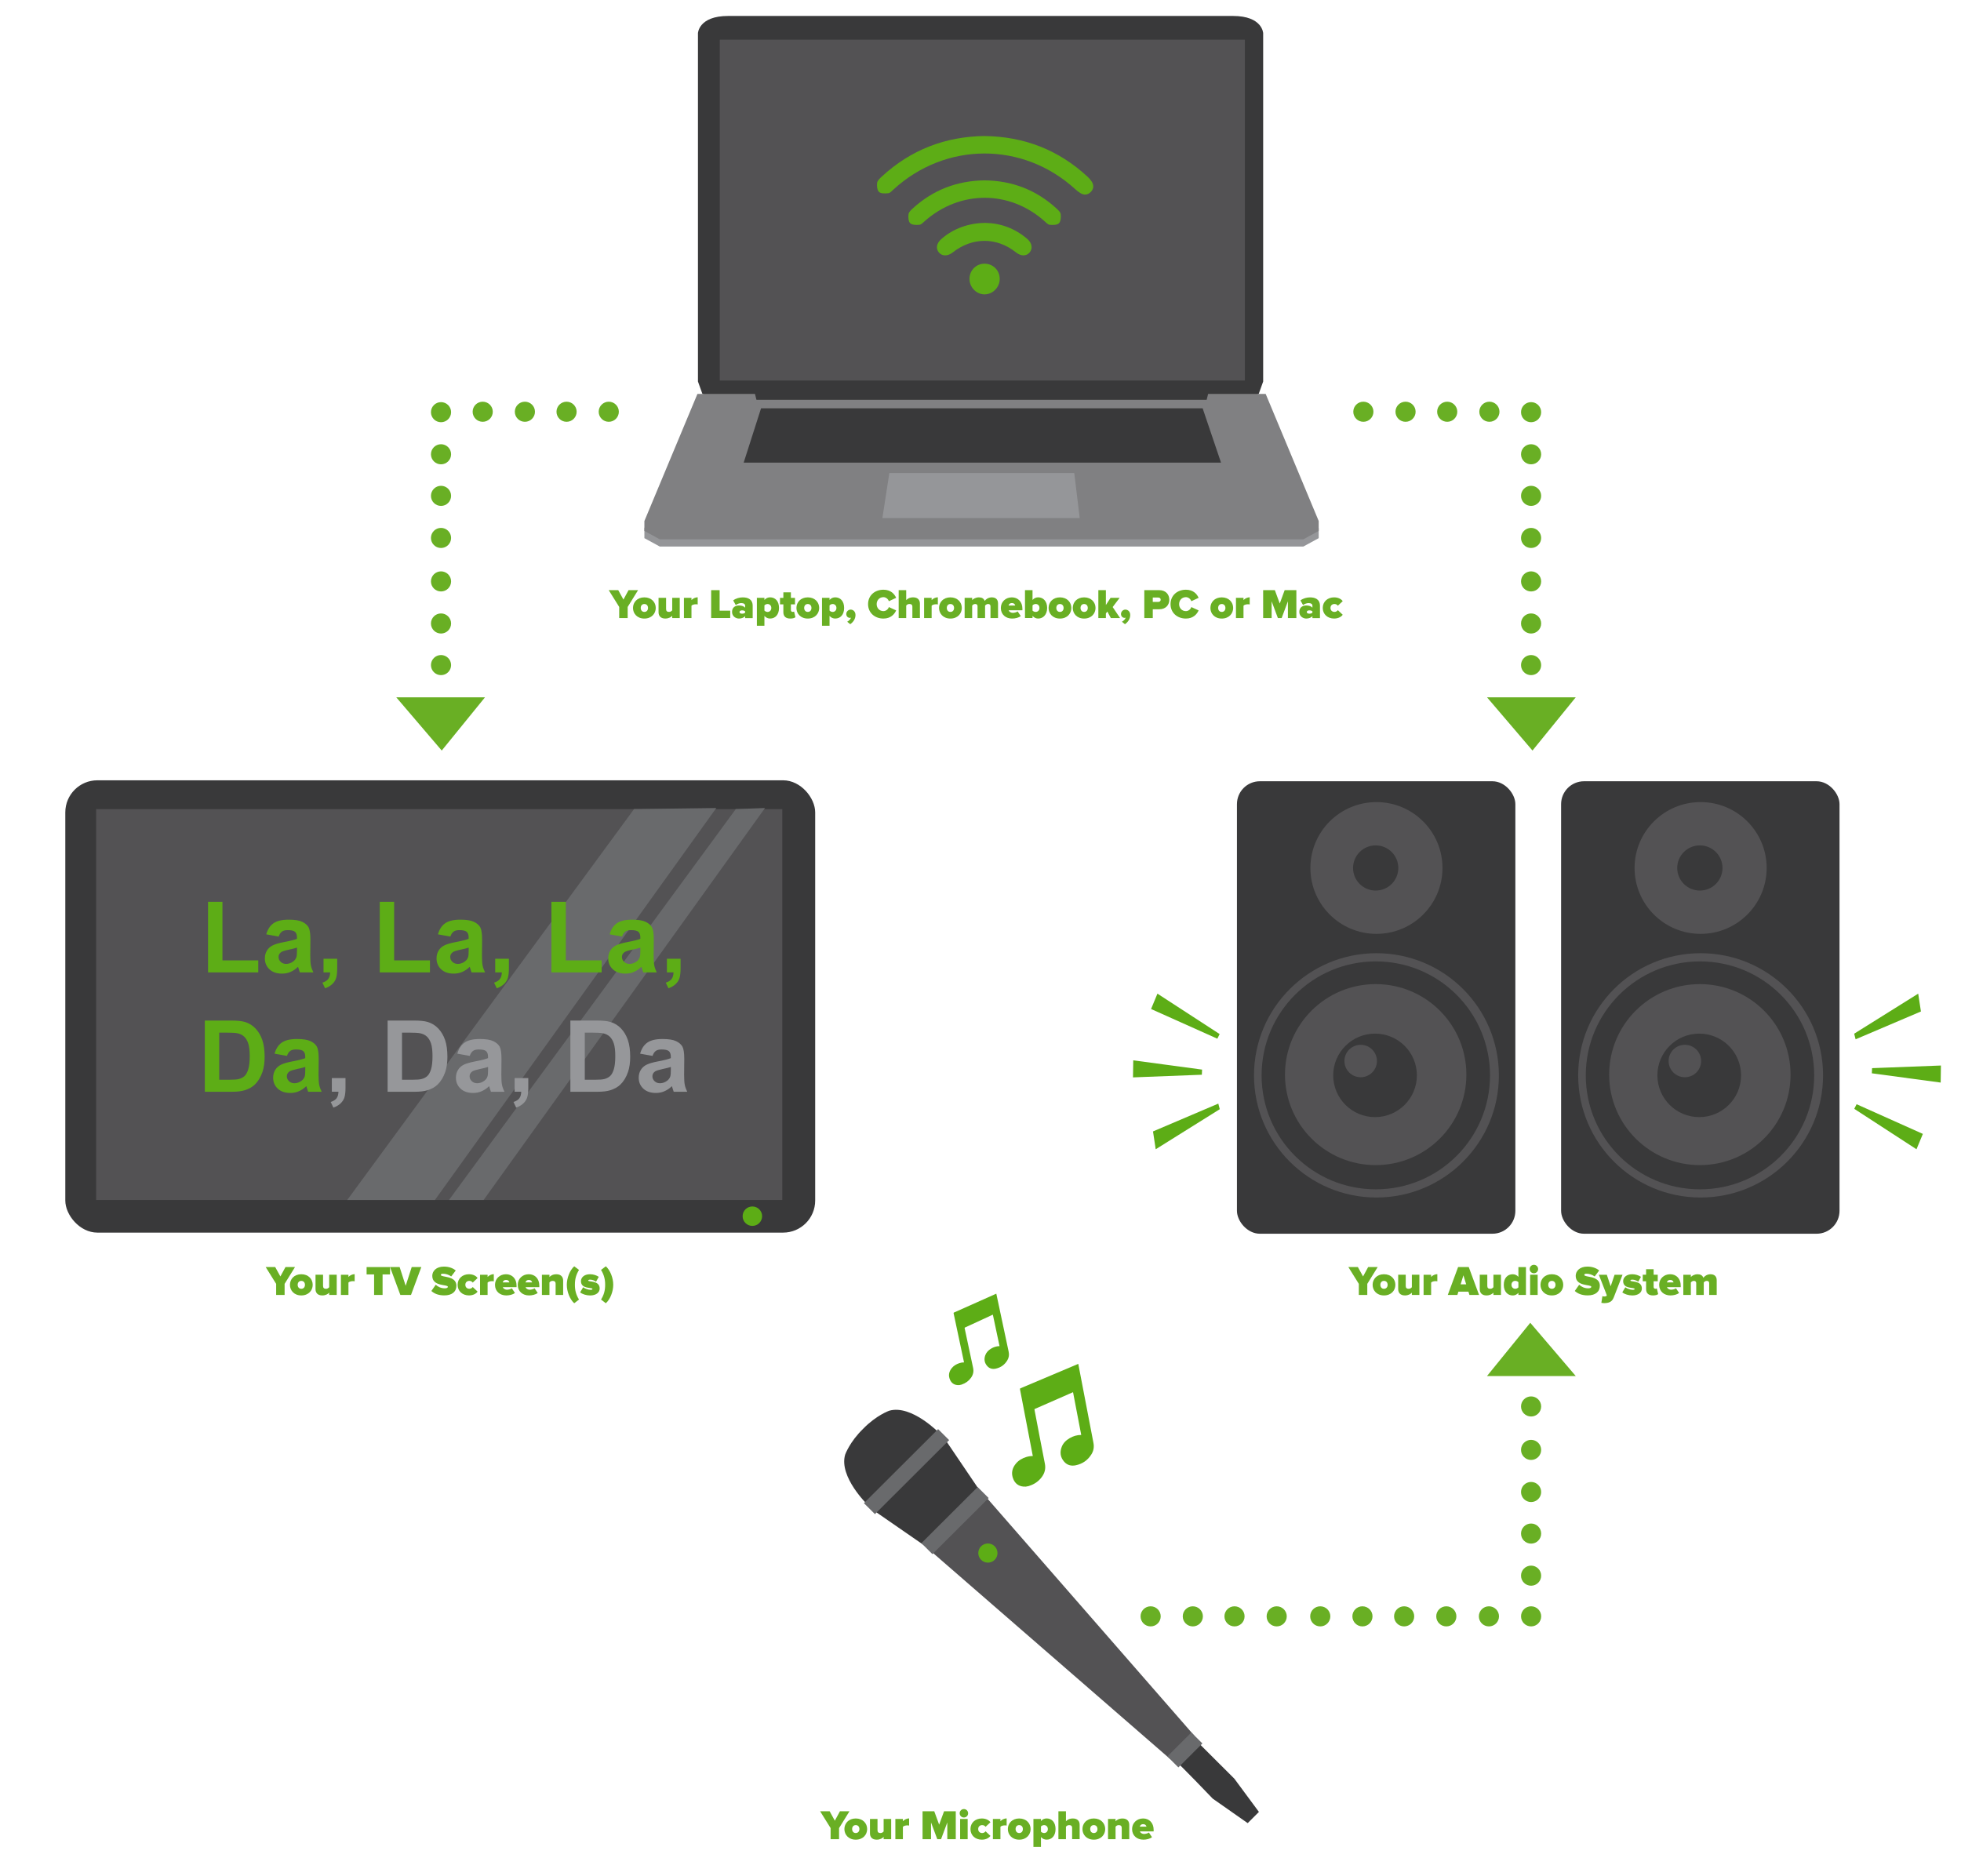
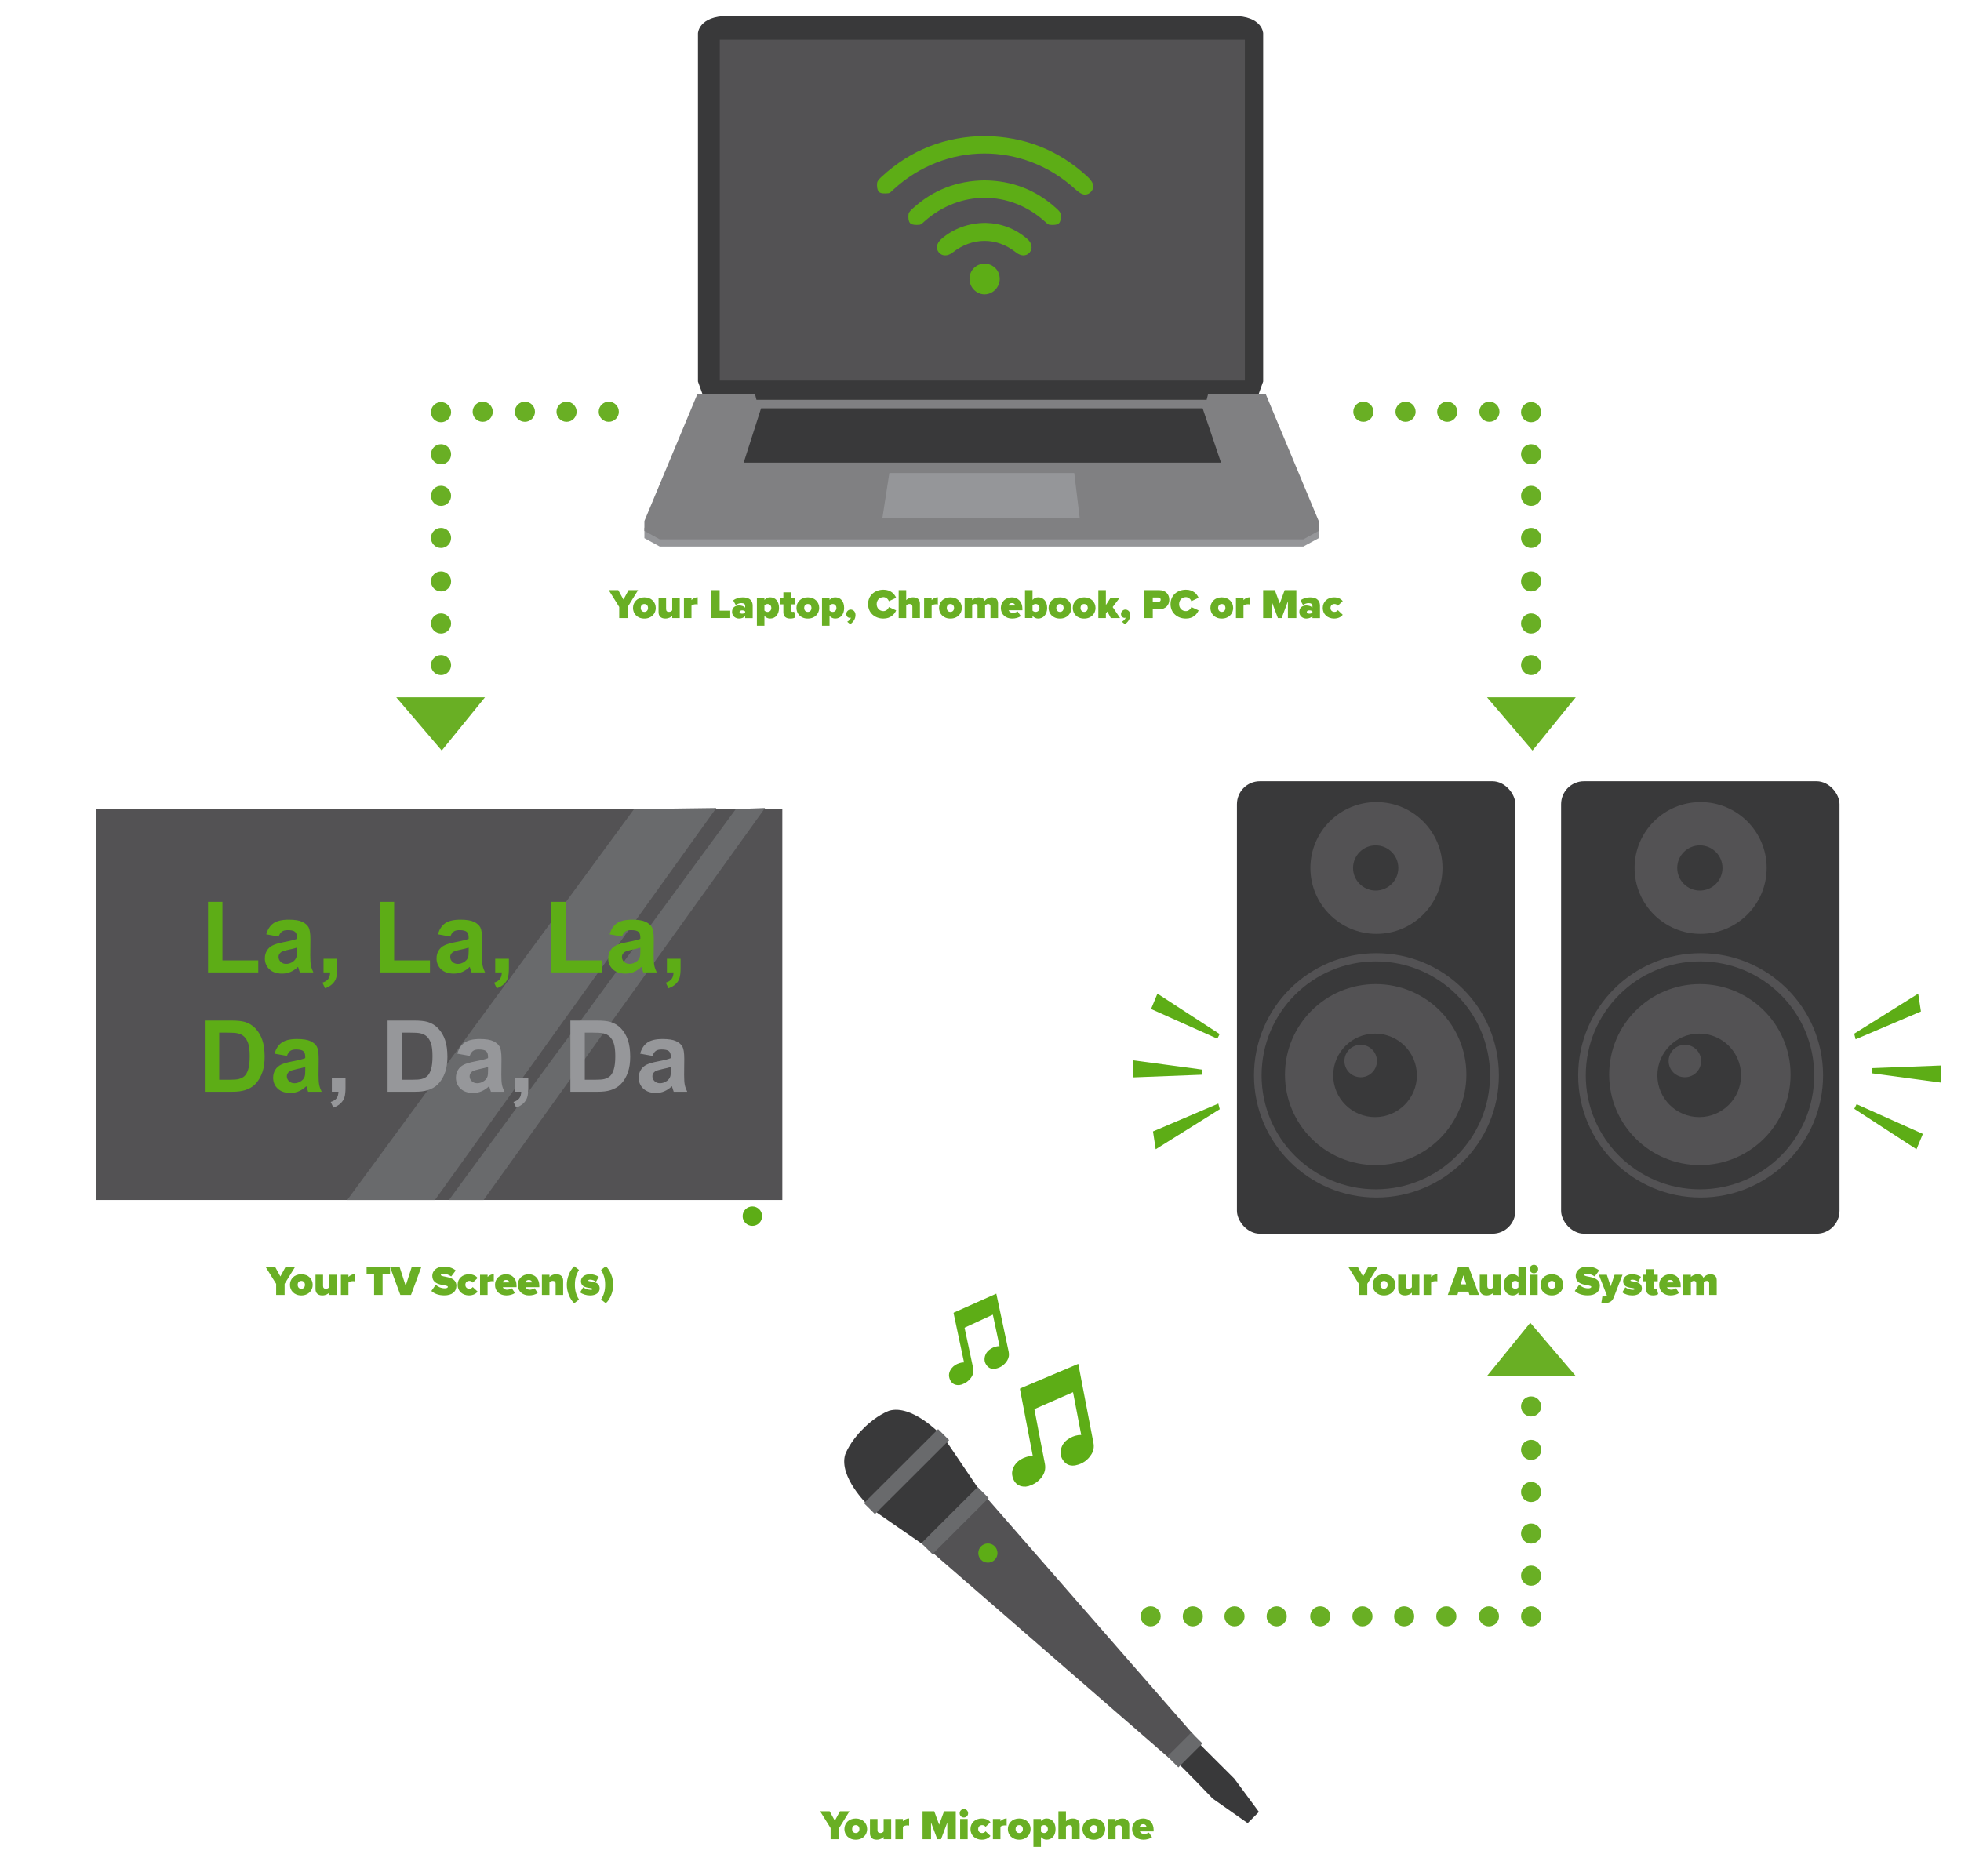
<svg xmlns="http://www.w3.org/2000/svg" id="Layer_1" viewBox="0 0 960 918.41">
  <defs>
    <style>.cls-1{fill:#69af24;}.cls-2{fill:#696a6c;}.cls-3{fill:#96979a;}.cls-4{fill:#959699;}.cls-5{fill:#535254;}.cls-6{fill:#808082;}.cls-7{fill:#39393a;}.cls-8{fill:#5dad16;}</style>
  </defs>
  <path class="cls-1" d="M303.13,302.61v-5.43l-5.13-8.23h4.66l2.54,4.61,2.5-4.61h4.66l-5.09,8.23v5.43h-4.15Z" />
  <path class="cls-1" d="M309.88,297.66c0-2.76,2.05-5.18,5.56-5.18s5.58,2.42,5.58,5.18-2.05,5.2-5.58,5.2-5.56-2.44-5.56-5.2Zm7.35,0c0-1.09-.64-1.92-1.79-1.92s-1.77,.84-1.77,1.92,.64,1.95,1.77,1.95,1.79-.84,1.79-1.95Z" />
  <path class="cls-1" d="M329.08,302.61v-1.11c-.57,.63-1.66,1.35-3.41,1.35-2.3,0-3.28-1.37-3.28-3.07v-7.06h3.69v5.49c0,1,.53,1.39,1.44,1.39,.82,0,1.25-.43,1.56-.78v-6.1h3.69v9.89h-3.69Z" />
  <path class="cls-1" d="M334.82,302.61v-9.89h3.69v1.09c.62-.72,1.91-1.37,3.04-1.37v3.52c-.18-.06-.49-.1-.84-.1-.78,0-1.79,.2-2.2,.7v6.06h-3.69Z" />
  <path class="cls-1" d="M348.14,302.61v-13.66h4.15v10.05h5.19v3.6h-9.34Z" />
  <path class="cls-1" d="M364.78,302.61v-.94c-.55,.7-1.76,1.19-3,1.19-1.48,0-3.41-1-3.41-3.26,0-2.46,1.93-3.15,3.41-3.15,1.29,0,2.46,.41,3,1.09v-1.02c0-.7-.64-1.23-1.85-1.23-.92,0-1.97,.37-2.75,.96l-1.25-2.27c1.33-1.06,3.18-1.49,4.68-1.49,2.46,0,4.86,.86,4.86,4.16v5.98h-3.69Zm0-2.68v-.55c-.25-.35-.88-.53-1.46-.53-.62,0-1.29,.2-1.29,.82s.68,.8,1.29,.8c.57,0,1.21-.18,1.46-.53Z" />
  <path class="cls-1" d="M374.22,301.57v4.81h-3.69v-13.66h3.69v1.04c.8-.94,1.77-1.29,2.79-1.29,2.46,0,4.35,1.8,4.35,5.18s-1.89,5.2-4.35,5.2c-1.03,0-1.97-.35-2.79-1.29Zm3.37-3.91c0-1.23-.86-1.92-1.85-1.92-.47,0-1.17,.25-1.52,.68v2.52c.33,.41,1.05,.68,1.52,.68,.99,0,1.85-.7,1.85-1.95Z" />
  <path class="cls-1" d="M383.49,299.75v-3.83h-1.64v-3.19h1.64v-2.7h3.69v2.7h2.01v3.19h-2.01v2.76c0,.51,.33,.92,.82,.92,.33,0,.66-.1,.74-.18l.66,2.78c-.39,.35-1.25,.66-2.5,.66-2.2,0-3.41-1.04-3.41-3.11Z" />
  <path class="cls-1" d="M389.89,297.66c0-2.76,2.05-5.18,5.56-5.18s5.58,2.42,5.58,5.18-2.05,5.2-5.58,5.2-5.56-2.44-5.56-5.2Zm7.35,0c0-1.09-.64-1.92-1.79-1.92s-1.77,.84-1.77,1.92,.64,1.95,1.77,1.95,1.79-.84,1.79-1.95Z" />
  <path class="cls-1" d="M406.1,301.57v4.81h-3.69v-13.66h3.69v1.04c.8-.94,1.77-1.29,2.79-1.29,2.46,0,4.35,1.8,4.35,5.18s-1.89,5.2-4.35,5.2c-1.03,0-1.97-.35-2.79-1.29Zm3.37-3.91c0-1.23-.86-1.92-1.85-1.92-.47,0-1.17,.25-1.52,.68v2.52c.33,.41,1.05,.68,1.52,.68,.98,0,1.85-.7,1.85-1.95Z" />
  <path class="cls-1" d="M416.24,305.62l-1.5-1.21c.66-.29,1.6-1.19,1.87-1.97-.1,.04-.31,.08-.53,.08-.99,0-1.79-.76-1.79-1.9s.99-2.15,2.13-2.15c1.25,0,2.38,.96,2.38,2.64,0,1.8-.96,3.38-2.57,4.5Z" />
  <path class="cls-1" d="M424.96,295.8c0-4.22,3.24-7.06,7.53-7.06,3.59,0,5.4,2.09,6.22,3.97l-3.57,1.66c-.35-1.06-1.42-1.99-2.65-1.99-1.99,0-3.32,1.52-3.32,3.42s1.33,3.42,3.32,3.42c1.23,0,2.3-.92,2.65-1.99l3.57,1.64c-.8,1.82-2.63,3.99-6.22,3.99-4.29,0-7.53-2.87-7.53-7.06Z" />
  <path class="cls-1" d="M446.65,302.61v-5.51c0-1.02-.55-1.37-1.44-1.37s-1.27,.43-1.58,.78v6.1h-3.69v-13.66h3.69v4.89c.57-.66,1.66-1.37,3.41-1.37,2.3,0,3.3,1.35,3.3,3.07v7.06h-3.69Z" />
  <path class="cls-1" d="M452.39,302.61v-9.89h3.69v1.09c.62-.72,1.91-1.37,3.04-1.37v3.52c-.18-.06-.49-.1-.84-.1-.78,0-1.79,.2-2.2,.7v6.06h-3.69Z" />
  <path class="cls-1" d="M459.71,297.66c0-2.76,2.05-5.18,5.56-5.18s5.58,2.42,5.58,5.18-2.05,5.2-5.58,5.2-5.56-2.44-5.56-5.2Zm7.35,0c0-1.09-.64-1.92-1.79-1.92s-1.77,.84-1.77,1.92,.64,1.95,1.77,1.95,1.79-.84,1.79-1.95Z" />
  <path class="cls-1" d="M484.89,302.61v-5.77c0-.59-.31-1.11-1.13-1.11s-1.27,.49-1.52,.78v6.1h-3.69v-5.77c0-.59-.29-1.11-1.13-1.11s-1.25,.49-1.5,.78v6.1h-3.69v-9.89h3.69v1.13c.43-.55,1.68-1.37,3.28-1.37,1.4,0,2.4,.51,2.85,1.74,.58-.86,1.87-1.74,3.47-1.74,1.83,0,3.06,.92,3.06,2.97v7.17h-3.69Z" />
  <path class="cls-1" d="M489.96,297.66c0-2.87,2.2-5.18,5.4-5.18,2.92,0,5.15,2.09,5.15,5.57v.76h-6.73c.21,.63,.92,1.25,2.13,1.25,.55,0,1.79-.27,2.28-.7l1.52,2.27c-.99,.84-2.75,1.23-4.23,1.23-3.1,0-5.52-1.95-5.52-5.2Zm5.4-2.38c-1.13,0-1.5,.74-1.62,1.19h3.26c-.1-.43-.45-1.19-1.64-1.19Z" />
  <path class="cls-1" d="M501.78,302.61v-13.66h3.69v4.81c.78-.94,1.79-1.29,2.79-1.29,2.44,0,4.37,1.9,4.37,5.18s-1.97,5.2-4.37,5.2c-1.01,0-1.95-.35-2.79-1.29v1.04h-3.69Zm5.23-3.01c1.01,0,1.85-.7,1.85-1.95s-.84-1.92-1.85-1.92c-.49,0-1.19,.25-1.54,.68v2.54c.35,.43,1.05,.66,1.54,.66Z" />
  <path class="cls-1" d="M513.33,297.66c0-2.76,2.05-5.18,5.56-5.18s5.58,2.42,5.58,5.18-2.05,5.2-5.58,5.2-5.56-2.44-5.56-5.2Zm7.35,0c0-1.09-.64-1.92-1.79-1.92s-1.77,.84-1.77,1.92,.64,1.95,1.77,1.95,1.79-.84,1.79-1.95Z" />
  <path class="cls-1" d="M525.17,297.66c0-2.76,2.05-5.18,5.56-5.18s5.58,2.42,5.58,5.18-2.05,5.2-5.58,5.2-5.56-2.44-5.56-5.2Zm7.35,0c0-1.09-.64-1.92-1.79-1.92s-1.76,.84-1.76,1.92,.64,1.95,1.76,1.95,1.79-.84,1.79-1.95Z" />
  <path class="cls-1" d="M543.8,302.61l-1.7-3.19-.72,.96v2.23h-3.69v-13.66h3.69v7.29l2.28-3.52h4.45l-3.41,4.5,3.63,5.39h-4.54Z" />
  <path class="cls-1" d="M550.73,305.62l-1.5-1.21c.66-.29,1.6-1.19,1.87-1.97-.1,.04-.31,.08-.53,.08-.99,0-1.79-.76-1.79-1.9s.98-2.15,2.13-2.15c1.25,0,2.38,.96,2.38,2.64,0,1.8-.96,3.38-2.57,4.5Z" />
  <path class="cls-1" d="M560.19,302.61v-13.66h7.31c3.2,0,4.93,2.13,4.93,4.69s-1.72,4.67-4.93,4.67h-3.16v4.3h-4.15Zm8.02-8.97c0-.74-.55-1.08-1.25-1.08h-2.63v2.15h2.63c.7,0,1.25-.35,1.25-1.06Z" />
  <path class="cls-1" d="M573.03,295.8c0-4.22,3.24-7.06,7.53-7.06,3.59,0,5.4,2.09,6.22,3.97l-3.57,1.66c-.35-1.06-1.42-1.99-2.65-1.99-1.99,0-3.33,1.52-3.33,3.42s1.33,3.42,3.33,3.42c1.23,0,2.3-.92,2.65-1.99l3.57,1.64c-.8,1.82-2.63,3.99-6.22,3.99-4.29,0-7.53-2.87-7.53-7.06Z" />
  <path class="cls-1" d="M592.55,297.66c0-2.76,2.05-5.18,5.56-5.18s5.58,2.42,5.58,5.18-2.05,5.2-5.58,5.2-5.56-2.44-5.56-5.2Zm7.35,0c0-1.09-.64-1.92-1.79-1.92s-1.77,.84-1.77,1.92,.64,1.95,1.77,1.95,1.79-.84,1.79-1.95Z" />
  <path class="cls-1" d="M605.06,302.61v-9.89h3.69v1.09c.62-.72,1.91-1.37,3.04-1.37v3.52c-.18-.06-.49-.1-.84-.1-.78,0-1.79,.2-2.2,.7v6.06h-3.69Z" />
  <path class="cls-1" d="M630.49,302.61v-8.21l-3.06,8.21h-1.85l-3.06-8.21v8.21h-4.15v-13.66h5.73l2.4,6.55,2.4-6.55h5.73v13.66h-4.15Z" />
  <path class="cls-1" d="M642.49,302.61v-.94c-.55,.7-1.76,1.19-3,1.19-1.48,0-3.41-1-3.41-3.26,0-2.46,1.93-3.15,3.41-3.15,1.29,0,2.46,.41,3,1.09v-1.02c0-.7-.64-1.23-1.85-1.23-.92,0-1.97,.37-2.75,.96l-1.25-2.27c1.33-1.06,3.18-1.49,4.68-1.49,2.46,0,4.86,.86,4.86,4.16v5.98h-3.69Zm0-2.68v-.55c-.25-.35-.88-.53-1.46-.53-.62,0-1.29,.2-1.29,.82s.68,.8,1.29,.8c.57,0,1.21-.18,1.46-.53Z" />
  <path class="cls-1" d="M647.55,297.66c0-3.13,2.42-5.18,5.56-5.18,2.26,0,3.65,1.02,4.21,1.86l-2.38,2.23c-.31-.47-.88-.84-1.66-.84-1.05,0-1.95,.66-1.95,1.92s.9,1.95,1.95,1.95c.78,0,1.35-.41,1.66-.86l2.38,2.25c-.55,.82-1.95,1.86-4.21,1.86-3.14,0-5.56-2.05-5.56-5.2Z" />
  <path class="cls-1" d="M135.19,634.03v-5.43l-5.13-8.23h4.66l2.54,4.61,2.5-4.61h4.66l-5.09,8.23v5.43h-4.15Z" />
  <path class="cls-1" d="M141.94,629.07c0-2.76,2.05-5.18,5.56-5.18s5.58,2.42,5.58,5.18-2.05,5.2-5.58,5.2-5.56-2.44-5.56-5.2Zm7.35,0c0-1.08-.64-1.92-1.79-1.92s-1.77,.84-1.77,1.92,.64,1.95,1.77,1.95,1.79-.84,1.79-1.95Z" />
  <path class="cls-1" d="M161.15,634.03v-1.11c-.57,.63-1.66,1.35-3.41,1.35-2.3,0-3.28-1.37-3.28-3.07v-7.06h3.69v5.49c0,1,.53,1.39,1.44,1.39,.82,0,1.25-.43,1.56-.78v-6.1h3.69v9.89h-3.69Z" />
  <path class="cls-1" d="M166.89,634.03v-9.89h3.69v1.08c.62-.72,1.91-1.37,3.04-1.37v3.52c-.18-.06-.49-.1-.84-.1-.78,0-1.79,.21-2.2,.7v6.06h-3.69Z" />
  <path class="cls-1" d="M183.14,634.03v-10.05h-3.67v-3.6h11.47v3.6h-3.65v10.05h-4.15Z" />
  <path class="cls-1" d="M195.99,634.03l-5.05-13.66h4.7l2.96,9.19,2.96-9.19h4.7l-5.05,13.66h-5.21Z" />
  <path class="cls-1" d="M211.17,632.1l2.15-3.07c1.03,.98,2.57,1.76,4.41,1.76,.78,0,1.52-.21,1.52-.74,0-1.31-7.63,.02-7.63-5.37,0-2.31,1.93-4.53,5.68-4.53,2.24,0,4.25,.63,5.81,1.9l-2.22,2.93c-1.19-.9-2.73-1.35-4.02-1.35-.82,0-1.05,.27-1.05,.61,0,1.29,7.61,.18,7.61,5.26,0,3.01-2.24,4.75-5.91,4.75-2.91,0-4.91-.86-6.36-2.17Z" />
  <path class="cls-1" d="M224.03,629.07c0-3.13,2.42-5.18,5.56-5.18,2.26,0,3.65,1.02,4.21,1.86l-2.38,2.23c-.31-.47-.88-.84-1.66-.84-1.05,0-1.95,.66-1.95,1.92s.9,1.95,1.95,1.95c.78,0,1.35-.41,1.66-.86l2.38,2.25c-.55,.82-1.95,1.86-4.21,1.86-3.14,0-5.56-2.05-5.56-5.2Z" />
  <path class="cls-1" d="M235.01,634.03v-9.89h3.69v1.08c.62-.72,1.91-1.37,3.04-1.37v3.52c-.18-.06-.49-.1-.84-.1-.78,0-1.79,.21-2.2,.7v6.06h-3.69Z" />
  <path class="cls-1" d="M242.33,629.07c0-2.87,2.2-5.18,5.4-5.18,2.91,0,5.15,2.09,5.15,5.57v.76h-6.73c.21,.63,.92,1.25,2.13,1.25,.55,0,1.79-.27,2.28-.7l1.52,2.27c-.98,.84-2.75,1.23-4.23,1.23-3.1,0-5.52-1.95-5.52-5.2Zm5.4-2.38c-1.13,0-1.5,.74-1.62,1.19h3.26c-.1-.43-.45-1.19-1.64-1.19Z" />
  <path class="cls-1" d="M253.47,629.07c0-2.87,2.2-5.18,5.4-5.18,2.91,0,5.15,2.09,5.15,5.57v.76h-6.73c.21,.63,.92,1.25,2.13,1.25,.55,0,1.79-.27,2.28-.7l1.52,2.27c-.98,.84-2.75,1.23-4.23,1.23-3.1,0-5.52-1.95-5.52-5.2Zm5.4-2.38c-1.13,0-1.5,.74-1.62,1.19h3.26c-.1-.43-.45-1.19-1.64-1.19Z" />
  <path class="cls-1" d="M272,634.03v-5.47c0-1.02-.55-1.41-1.44-1.41s-1.27,.43-1.58,.78v6.1h-3.69v-9.89h3.69v1.13c.57-.66,1.66-1.37,3.41-1.37,2.3,0,3.3,1.39,3.3,3.11v7.02h-3.69Z" />
  <path class="cls-1" d="M281.11,638.1c-2.18-1.95-3.63-5.75-3.63-9.05s1.46-7.11,3.63-9.05l2.34,1.78c-1.46,2.4-2.01,4.53-2.01,7.27s.55,4.87,2.01,7.23l-2.34,1.82Z" />
  <path class="cls-1" d="M284,632.76l1.48-2.48c.78,.62,2.46,1.25,3.57,1.25,.76,0,.98-.18,.98-.43,0-.94-5.62,.27-5.62-3.83,0-1.78,1.56-3.38,4.43-3.38,1.66,0,3.14,.51,4.29,1.27l-1.35,2.4c-.62-.51-1.77-1.02-2.91-1.02-.53,0-.92,.21-.92,.43,0,.82,5.62-.21,5.62,3.91,0,1.97-1.77,3.4-4.7,3.4-1.83,0-3.8-.63-4.86-1.51Z" />
  <path class="cls-1" d="M294.24,636.28c1.46-2.35,2.01-4.5,2.01-7.23s-.55-4.87-2.01-7.27l2.34-1.78c2.18,1.95,3.63,5.75,3.63,9.05s-1.46,7.11-3.63,9.05l-2.34-1.82Z" />
  <path class="cls-1" d="M665.21,634.03v-5.43l-5.13-8.23h4.66l2.54,4.61,2.5-4.61h4.66l-5.09,8.23v5.43h-4.15Z" />
  <path class="cls-1" d="M671.96,629.07c0-2.76,2.05-5.18,5.56-5.18s5.58,2.42,5.58,5.18-2.05,5.2-5.58,5.2-5.56-2.44-5.56-5.2Zm7.35,0c0-1.08-.64-1.92-1.79-1.92s-1.77,.84-1.77,1.92,.64,1.95,1.77,1.95,1.79-.84,1.79-1.95Z" />
  <path class="cls-1" d="M691.17,634.03v-1.11c-.58,.63-1.66,1.35-3.41,1.35-2.3,0-3.28-1.37-3.28-3.07v-7.06h3.69v5.49c0,1,.53,1.39,1.44,1.39,.82,0,1.25-.43,1.56-.78v-6.1h3.69v9.89h-3.69Z" />
  <path class="cls-1" d="M696.91,634.03v-9.89h3.69v1.08c.62-.72,1.91-1.37,3.04-1.37v3.52c-.18-.06-.49-.1-.84-.1-.78,0-1.79,.21-2.2,.7v6.06h-3.69Z" />
  <path class="cls-1" d="M719.36,634.03l-.49-1.6h-4.92l-.49,1.6h-4.7l5.05-13.66h5.21l5.05,13.66h-4.7Zm-2.96-9.6l-1.35,4.4h2.71l-1.35-4.4Z" />
  <path class="cls-1" d="M731.1,634.03v-1.11c-.58,.63-1.66,1.35-3.41,1.35-2.3,0-3.28-1.37-3.28-3.07v-7.06h3.69v5.49c0,1,.53,1.39,1.44,1.39,.82,0,1.25-.43,1.56-.78v-6.1h3.69v9.89h-3.69Z" />
  <path class="cls-1" d="M743.33,634.03v-1.04c-.84,.94-1.79,1.29-2.79,1.29-2.4,0-4.37-1.8-4.37-5.2s1.93-5.18,4.37-5.18c1,0,2.01,.35,2.79,1.29v-4.81h3.69v13.66h-3.69Zm0-3.69v-2.54c-.35-.43-1.05-.66-1.54-.66-1.01,0-1.85,.7-1.85,1.92s.84,1.95,1.85,1.95c.49,0,1.19-.25,1.54-.68Z" />
  <path class="cls-1" d="M748.84,621.35c0-1.15,.92-2.07,2.07-2.07s2.07,.92,2.07,2.07-.92,2.07-2.07,2.07-2.07-.92-2.07-2.07Zm.23,12.68v-9.89h3.69v9.89h-3.69Z" />
  <path class="cls-1" d="M754.14,629.07c0-2.76,2.05-5.18,5.56-5.18s5.58,2.42,5.58,5.18-2.05,5.2-5.58,5.2-5.56-2.44-5.56-5.2Zm7.35,0c0-1.08-.64-1.92-1.79-1.92s-1.76,.84-1.76,1.92,.64,1.95,1.76,1.95,1.79-.84,1.79-1.95Z" />
  <path class="cls-1" d="M770.92,632.1l2.16-3.07c1.03,.98,2.57,1.76,4.41,1.76,.78,0,1.52-.21,1.52-.74,0-1.31-7.63,.02-7.63-5.37,0-2.31,1.93-4.53,5.69-4.53,2.24,0,4.25,.63,5.81,1.9l-2.22,2.93c-1.19-.9-2.73-1.35-4.02-1.35-.82,0-1.05,.27-1.05,.61,0,1.29,7.61,.18,7.61,5.26,0,3.01-2.24,4.75-5.91,4.75-2.91,0-4.91-.86-6.36-2.17Z" />
  <path class="cls-1" d="M784.46,634.6c.23,.12,.53,.18,.78,.18,.72,0,1.17-.12,1.29-.39l.08-.2-3.9-10.05h3.9l1.89,5.65,1.91-5.65h3.9l-4.31,11.12c-.88,2.29-2.52,2.72-4.62,2.79-.27,0-1.09-.06-1.44-.16l.51-3.28Z" />
  <path class="cls-1" d="M794.19,632.76l1.48-2.48c.78,.62,2.46,1.25,3.57,1.25,.76,0,.99-.18,.99-.43,0-.94-5.62,.27-5.62-3.83,0-1.78,1.56-3.38,4.43-3.38,1.66,0,3.14,.51,4.29,1.27l-1.35,2.4c-.62-.51-1.76-1.02-2.91-1.02-.53,0-.92,.21-.92,.43,0,.82,5.62-.21,5.62,3.91,0,1.97-1.76,3.4-4.7,3.4-1.83,0-3.8-.63-4.86-1.51Z" />
  <path class="cls-1" d="M805.84,631.16v-3.83h-1.64v-3.19h1.64v-2.7h3.69v2.7h2.01v3.19h-2.01v2.76c0,.51,.33,.92,.82,.92,.33,0,.66-.1,.74-.18l.66,2.78c-.39,.35-1.25,.66-2.5,.66-2.2,0-3.41-1.04-3.41-3.11Z" />
  <path class="cls-1" d="M812.24,629.07c0-2.87,2.2-5.18,5.4-5.18,2.92,0,5.15,2.09,5.15,5.57v.76h-6.73c.21,.63,.92,1.25,2.13,1.25,.55,0,1.79-.27,2.28-.7l1.52,2.27c-.99,.84-2.75,1.23-4.23,1.23-3.1,0-5.52-1.95-5.52-5.2Zm5.4-2.38c-1.13,0-1.5,.74-1.62,1.19h3.26c-.1-.43-.45-1.19-1.64-1.19Z" />
  <path class="cls-1" d="M836.72,634.03v-5.77c0-.59-.31-1.11-1.13-1.11s-1.27,.49-1.52,.78v6.1h-3.69v-5.77c0-.59-.29-1.11-1.13-1.11s-1.25,.49-1.5,.78v6.1h-3.69v-9.89h3.69v1.13c.43-.55,1.68-1.37,3.28-1.37,1.4,0,2.4,.51,2.85,1.74,.58-.86,1.87-1.74,3.47-1.74,1.83,0,3.06,.92,3.06,2.97v7.17h-3.69Z" />
  <path class="cls-1" d="M406.62,900.5v-5.43l-5.13-8.23h4.66l2.54,4.61,2.5-4.61h4.66l-5.09,8.23v5.43h-4.15Z" />
  <path class="cls-1" d="M413.37,895.54c0-2.76,2.05-5.18,5.56-5.18s5.58,2.42,5.58,5.18-2.05,5.2-5.58,5.2-5.56-2.44-5.56-5.2Zm7.35,0c0-1.09-.64-1.93-1.79-1.93s-1.77,.84-1.77,1.93,.64,1.95,1.77,1.95,1.79-.84,1.79-1.95Z" />
  <path class="cls-1" d="M432.58,900.5v-1.11c-.57,.63-1.66,1.35-3.41,1.35-2.3,0-3.28-1.37-3.28-3.07v-7.06h3.69v5.49c0,1,.53,1.39,1.44,1.39,.82,0,1.25-.43,1.56-.78v-6.1h3.69v9.89h-3.69Z" />
  <path class="cls-1" d="M438.32,900.5v-9.89h3.69v1.08c.62-.72,1.91-1.37,3.04-1.37v3.52c-.18-.06-.49-.1-.84-.1-.78,0-1.79,.21-2.2,.7v6.06h-3.69Z" />
  <path class="cls-1" d="M463.75,900.5v-8.21l-3.06,8.21h-1.85l-3.06-8.21v8.21h-4.15v-13.66h5.73l2.4,6.55,2.4-6.55h5.73v13.66h-4.15Z" />
  <path class="cls-1" d="M469.8,887.82c0-1.15,.92-2.07,2.07-2.07s2.07,.92,2.07,2.07-.92,2.07-2.07,2.07-2.07-.92-2.07-2.07Zm.23,12.68v-9.89h3.69v9.89h-3.69Z" />
  <path class="cls-1" d="M475.09,895.54c0-3.13,2.42-5.18,5.56-5.18,2.26,0,3.65,1.02,4.21,1.86l-2.38,2.23c-.31-.47-.88-.84-1.66-.84-1.05,0-1.95,.66-1.95,1.93s.9,1.95,1.95,1.95c.78,0,1.35-.41,1.66-.86l2.38,2.25c-.55,.82-1.95,1.86-4.21,1.86-3.14,0-5.56-2.05-5.56-5.2Z" />
  <path class="cls-1" d="M486.07,900.5v-9.89h3.69v1.08c.62-.72,1.91-1.37,3.04-1.37v3.52c-.18-.06-.49-.1-.84-.1-.78,0-1.79,.21-2.2,.7v6.06h-3.69Z" />
  <path class="cls-1" d="M493.39,895.54c0-2.76,2.05-5.18,5.56-5.18s5.58,2.42,5.58,5.18-2.05,5.2-5.58,5.2-5.56-2.44-5.56-5.2Zm7.35,0c0-1.09-.64-1.93-1.79-1.93s-1.77,.84-1.77,1.93,.64,1.95,1.77,1.95,1.79-.84,1.79-1.95Z" />
  <path class="cls-1" d="M509.6,899.45v4.81h-3.69v-13.66h3.69v1.04c.8-.94,1.76-1.29,2.79-1.29,2.46,0,4.35,1.8,4.35,5.18s-1.89,5.2-4.35,5.2c-1.03,0-1.97-.35-2.79-1.29Zm3.37-3.91c0-1.23-.86-1.93-1.85-1.93-.47,0-1.17,.25-1.52,.68v2.52c.33,.41,1.05,.68,1.52,.68,.99,0,1.85-.7,1.85-1.95Z" />
  <path class="cls-1" d="M524.85,900.5v-5.51c0-1.02-.55-1.37-1.44-1.37s-1.27,.43-1.58,.78v6.1h-3.69v-13.66h3.69v4.89c.57-.66,1.66-1.37,3.41-1.37,2.3,0,3.3,1.35,3.3,3.07v7.06h-3.69Z" />
  <path class="cls-1" d="M529.91,895.54c0-2.76,2.05-5.18,5.56-5.18s5.58,2.42,5.58,5.18-2.05,5.2-5.58,5.2-5.56-2.44-5.56-5.2Zm7.35,0c0-1.09-.64-1.93-1.79-1.93s-1.77,.84-1.77,1.93,.64,1.95,1.77,1.95,1.79-.84,1.79-1.95Z" />
  <path class="cls-1" d="M549.14,900.5v-5.47c0-1.02-.55-1.41-1.44-1.41s-1.27,.43-1.58,.78v6.1h-3.69v-9.89h3.69v1.13c.57-.66,1.66-1.37,3.41-1.37,2.3,0,3.3,1.39,3.3,3.11v7.02h-3.69Z" />
  <path class="cls-1" d="M554.21,895.54c0-2.87,2.2-5.18,5.4-5.18,2.92,0,5.15,2.09,5.15,5.57v.76h-6.73c.21,.63,.92,1.25,2.13,1.25,.55,0,1.79-.27,2.28-.7l1.52,2.27c-.99,.84-2.75,1.23-4.23,1.23-3.1,0-5.52-1.95-5.52-5.2Zm5.4-2.38c-1.13,0-1.5,.74-1.62,1.19h3.26c-.1-.43-.45-1.19-1.64-1.19Z" />
  <polygon class="cls-4" points="619.6 196.39 591.44 196.39 590.71 199.3 483.91 199.3 477.12 199.3 370.32 199.3 369.59 196.39 341.43 196.39 315.46 258.64 315.46 263.49 322.99 267.6 477.12 267.6 483.91 267.6 638.04 267.6 645.57 263.49 645.57 258.64 619.6 196.39" />
  <path class="cls-7" d="M603.58,7.81h-247.09c-14.56,0-14.81,8.48-14.81,8.48V186.8l2.18,6.06,11.65,4.84,124.52-.48,124.52,.48,11.65-4.84,2.18-6.06V16.29s-.24-8.48-14.81-8.48Z" />
  <rect class="cls-5" x="352.36" y="19.44" width="257.05" height="166.88" />
  <polygon class="cls-6" points="619.6 192.86 591.44 192.86 590.71 195.76 483.91 195.76 477.12 195.76 370.32 195.76 369.59 192.86 341.43 192.86 315.46 255.1 315.46 259.95 322.99 264.07 477.12 264.07 483.91 264.07 638.04 264.07 645.57 259.95 645.57 255.1 619.6 192.86" />
  <polygon class="cls-7" points="372.57 199.92 588.75 199.92 597.75 226.52 364.06 226.52 372.57 199.92" />
  <polygon class="cls-4" points="435.37 231.61 436.34 231.61 525.9 231.61 528.57 253.65 431.97 253.65 435.37 231.61" />
  <path class="cls-8" d="M482.05,66.61c19.36,.25,36.2,6.78,50.4,19.95,.74,.68,1.42,1.47,1.97,2.31,1.13,1.76,1.08,3.57-.41,5.1-1.48,1.52-3.29,1.67-5.09,.59-.95-.57-1.82-1.28-2.64-2.03-25.61-23.3-63.47-23.15-88.98,.34-.74,.68-1.58,1.65-2.44,1.73-1.52,.15-3.6,.25-4.52-.61-.94-.87-1.15-2.99-.95-4.46,.15-1.11,1.32-2.19,2.26-3.06,14.22-13.13,31.08-19.64,50.41-19.88Z" />
  <path class="cls-8" d="M481.91,88.31c13.46,.12,25.26,4.6,35.23,13.71,.87,.8,2,1.8,2.12,2.81,.18,1.49,.06,3.59-.86,4.49-.91,.89-2.99,.89-4.5,.74-.95-.1-1.86-1.14-2.69-1.87-17.07-15.13-41.25-15.12-58.44,.02-.83,.73-1.74,1.76-2.7,1.85-1.51,.15-3.58,.13-4.49-.77-.9-.88-1-2.97-.81-4.45,.13-1.02,1.24-2.02,2.11-2.82,9.9-9.04,21.6-13.52,35.03-13.71Z" />
  <path class="cls-8" d="M482.59,109.14c7.33,.16,14.34,2.7,20.35,7.88,2.29,1.98,2.72,4.68,1.11,6.59-1.62,1.91-4.25,1.9-6.69-.04-9.49-7.55-21.34-7.52-31.01,.06-2.4,1.88-5.12,1.88-6.72-.01-1.63-1.93-1.17-4.49,1.18-6.57,5.71-5.05,13.45-7.94,21.78-7.91Z" />
  <path class="cls-8" d="M489.41,136.46c.04,4.11-3.25,7.57-7.29,7.67-3.98,.1-7.45-3.35-7.51-7.44-.06-4.2,3.13-7.52,7.28-7.58,4.16-.06,7.48,3.18,7.52,7.35Z" />
  <g>
    <rect class="cls-7" x="605.54" y="382.52" width="136.3" height="221.54" rx="11.22" ry="11.22" />
    <ellipse class="cls-5" cx="673.83" cy="526.52" rx="59.94" ry="59.81" />
    <ellipse class="cls-5" cx="673.83" cy="424.98" rx="32.33" ry="32.26" />
    <ellipse class="cls-7" cx="673.46" cy="424.98" rx="11.08" ry="11.06" />
    <ellipse class="cls-7" cx="673.52" cy="526.52" rx="55.91" ry="55.8" />
    <ellipse class="cls-5" cx="673.46" cy="526.15" rx="44.4" ry="44.31" />
    <ellipse class="cls-5" cx="673.23" cy="526.37" rx="23.06" ry="23.01" />
    <ellipse class="cls-7" cx="673.15" cy="526.52" rx="20.48" ry="20.44" />
    <ellipse class="cls-5" cx="666.12" cy="519.5" rx="7.96" ry="7.94" />
    <g>
      <polygon class="cls-8" points="597.07 506.3 566.62 486.51 563.5 494.03 595.94 508.56 597.07 506.3" />
      <polygon class="cls-8" points="588.47 523.7 554.78 519.16 554.65 527.51 588.36 526.21 588.47 523.7" />
      <polygon class="cls-8" points="596.42 540.35 564.45 553.97 565.77 562.7 597.13 543.09 596.42 540.35" />
    </g>
  </g>
  <g>
    <rect class="cls-7" x="764.23" y="382.52" width="136.3" height="221.54" rx="11.22" ry="11.22" />
    <ellipse class="cls-5" cx="832.53" cy="526.52" rx="59.94" ry="59.81" />
    <ellipse class="cls-5" cx="832.53" cy="424.98" rx="32.33" ry="32.26" />
    <ellipse class="cls-7" cx="832.16" cy="424.98" rx="11.08" ry="11.06" />
    <ellipse class="cls-7" cx="832.22" cy="526.52" rx="55.91" ry="55.8" />
    <ellipse class="cls-5" cx="832.16" cy="526.15" rx="44.4" ry="44.31" />
    <ellipse class="cls-5" cx="831.93" cy="526.37" rx="23.06" ry="23.01" />
    <ellipse class="cls-7" cx="831.85" cy="526.52" rx="20.48" ry="20.44" />
    <ellipse class="cls-5" cx="824.82" cy="519.5" rx="7.96" ry="7.94" />
    <g>
      <polygon class="cls-8" points="907.75 542.91 938.21 562.7 941.33 555.18 908.89 540.65 907.75 542.91" />
      <polygon class="cls-8" points="916.35 525.51 950.05 530.05 950.17 521.7 916.47 522.99 916.35 525.51" />
      <polygon class="cls-8" points="908.41 508.86 940.38 495.24 939.05 486.51 907.7 506.12 908.41 508.86" />
    </g>
  </g>
-   <rect class="cls-7" x="31.97" y="382.05" width="367.1" height="221.46" rx="15.7" ry="15.7" />
  <rect class="cls-5" x="47.07" y="396.15" width="335.91" height="191.39" />
  <polygon class="cls-2" points="310.39 396.15 169.99 587.54 212.91 587.54 350.66 395.62 310.39 396.15" />
  <polygon class="cls-2" points="360.2 396.15 219.79 587.54 236.75 587.54 374.5 395.62 360.2 396.15" />
  <ellipse class="cls-8" cx="368.32" cy="595.47" rx="4.77" ry="4.76" />
  <path class="cls-8" d="M101.85,476.11v-34.57h7.05v28.69h17.53v5.87h-24.59Z" />
  <path class="cls-8" d="M136.42,458.56l-6.07-1.09c.68-2.44,1.86-4.25,3.53-5.42,1.67-1.17,4.15-1.76,7.43-1.76,2.99,0,5.21,.35,6.67,1.06,1.46,.71,2.49,1.6,3.09,2.69,.59,1.09,.89,3.08,.89,5.98l-.07,7.8c0,2.22,.11,3.86,.32,4.91,.21,1.05,.62,2.18,1.2,3.39h-6.62c-.18-.44-.39-1.1-.64-1.97-.11-.4-.19-.66-.24-.78-1.14,1.11-2.37,1.94-3.67,2.5s-2.69,.83-4.17,.83c-2.61,0-4.66-.7-6.16-2.12-1.5-1.41-2.25-3.19-2.25-5.35,0-1.43,.34-2.7,1.02-3.81,.68-1.12,1.64-1.97,2.87-2.57,1.23-.6,3.01-1.11,5.33-1.56,3.13-.59,5.3-1.13,6.5-1.64v-.67c0-1.28-.32-2.2-.95-2.75-.63-.55-1.83-.82-3.6-.82-1.19,0-2.12,.23-2.79,.7-.67,.47-1.21,1.29-1.62,2.46Zm8.96,5.42c-.86,.29-2.22,.63-4.07,1.02s-3.07,.78-3.64,1.16c-.87,.62-1.31,1.4-1.31,2.35s.35,1.74,1.05,2.42,1.59,1.02,2.67,1.02c1.21,0,2.36-.4,3.45-1.19,.81-.6,1.34-1.34,1.6-2.21,.18-.57,.26-1.66,.26-3.26v-1.33Z" />
  <path class="cls-8" d="M158.38,469.43h6.69v4.78c0,1.93-.17,3.46-.5,4.58-.33,1.12-.96,2.12-1.89,3.01-.93,.89-2.11,1.58-3.54,2.09l-1.31-2.76c1.35-.44,2.31-1.05,2.88-1.83s.87-1.84,.91-3.19h-3.24v-6.68Z" />
  <path class="cls-8" d="M185.9,476.11v-34.57h7.05v28.69h17.53v5.87h-24.59Z" />
  <path class="cls-8" d="M220.47,458.56l-6.07-1.09c.68-2.44,1.86-4.25,3.53-5.42,1.67-1.17,4.15-1.76,7.43-1.76,2.99,0,5.21,.35,6.67,1.06,1.46,.71,2.49,1.6,3.09,2.69,.59,1.09,.89,3.08,.89,5.98l-.07,7.8c0,2.22,.11,3.86,.32,4.91,.21,1.05,.62,2.18,1.2,3.39h-6.62c-.18-.44-.39-1.1-.64-1.97-.11-.4-.19-.66-.24-.78-1.14,1.11-2.37,1.94-3.67,2.5s-2.69,.83-4.17,.83c-2.61,0-4.66-.7-6.16-2.12-1.5-1.41-2.25-3.19-2.25-5.35,0-1.43,.34-2.7,1.02-3.81,.68-1.12,1.64-1.97,2.87-2.57,1.23-.6,3.01-1.11,5.33-1.56,3.13-.59,5.3-1.13,6.5-1.64v-.67c0-1.28-.32-2.2-.95-2.75-.63-.55-1.83-.82-3.6-.82-1.19,0-2.12,.23-2.79,.7-.67,.47-1.21,1.29-1.62,2.46Zm8.96,5.42c-.86,.29-2.22,.63-4.07,1.02s-3.07,.78-3.64,1.16c-.87,.62-1.31,1.4-1.31,2.35s.35,1.74,1.05,2.42,1.59,1.02,2.67,1.02c1.21,0,2.36-.4,3.45-1.19,.81-.6,1.34-1.34,1.6-2.21,.18-.57,.26-1.66,.26-3.26v-1.33Z" />
  <path class="cls-8" d="M242.43,469.43h6.69v4.78c0,1.93-.17,3.46-.5,4.58-.33,1.12-.96,2.12-1.89,3.01-.93,.89-2.11,1.58-3.54,2.09l-1.31-2.76c1.35-.44,2.31-1.05,2.88-1.83s.87-1.84,.91-3.19h-3.24v-6.68Z" />
  <path class="cls-8" d="M269.95,476.11v-34.57h7.05v28.69h17.53v5.87h-24.59Z" />
  <path class="cls-8" d="M304.52,458.56l-6.07-1.09c.68-2.44,1.86-4.25,3.53-5.42,1.67-1.17,4.15-1.76,7.43-1.76,2.99,0,5.21,.35,6.67,1.06,1.46,.71,2.49,1.6,3.09,2.69,.59,1.09,.89,3.08,.89,5.98l-.07,7.8c0,2.22,.11,3.86,.32,4.91,.21,1.05,.62,2.18,1.2,3.39h-6.62c-.18-.44-.39-1.1-.64-1.97-.11-.4-.19-.66-.24-.78-1.14,1.11-2.37,1.94-3.67,2.5s-2.69,.83-4.17,.83c-2.61,0-4.66-.7-6.16-2.12-1.5-1.41-2.25-3.19-2.25-5.35,0-1.43,.34-2.7,1.02-3.81,.68-1.12,1.64-1.97,2.87-2.57,1.23-.6,3.01-1.11,5.33-1.56,3.13-.59,5.3-1.13,6.5-1.64v-.67c0-1.28-.32-2.2-.95-2.75-.63-.55-1.83-.82-3.6-.82-1.19,0-2.12,.23-2.79,.7-.67,.47-1.21,1.29-1.62,2.46Zm8.96,5.42c-.86,.29-2.22,.63-4.07,1.02s-3.07,.78-3.64,1.16c-.87,.62-1.31,1.4-1.31,2.35s.35,1.74,1.05,2.42,1.59,1.02,2.67,1.02c1.21,0,2.36-.4,3.45-1.19,.81-.6,1.34-1.34,1.6-2.21,.18-.57,.26-1.66,.26-3.26v-1.33Z" />
  <path class="cls-8" d="M326.48,469.43h6.69v4.78c0,1.93-.17,3.46-.5,4.58-.33,1.12-.96,2.12-1.89,3.01-.93,.89-2.11,1.58-3.54,2.09l-1.31-2.76c1.35-.44,2.31-1.05,2.88-1.83s.87-1.84,.91-3.19h-3.24v-6.68Z" />
  <path class="cls-8" d="M100.27,499.68h12.89c2.91,0,5.12,.22,6.65,.67,2.05,.6,3.8,1.67,5.26,3.21s2.57,3.42,3.34,5.65c.76,2.23,1.14,4.97,1.14,8.24,0,2.87-.36,5.34-1.07,7.42-.87,2.54-2.12,4.59-3.74,6.16-1.22,1.19-2.87,2.12-4.96,2.78-1.56,.49-3.64,.74-6.24,.74h-13.27v-34.85Zm7.05,5.9v23.08h5.26c1.97,0,3.39-.11,4.26-.33,1.14-.29,2.09-.77,2.85-1.45,.75-.68,1.37-1.8,1.85-3.36,.48-1.56,.71-3.69,.71-6.38s-.24-4.76-.71-6.2-1.14-2.57-2-3.38-1.95-1.36-3.26-1.64c-.99-.22-2.91-.33-5.79-.33h-3.17Z" />
  <path class="cls-8" d="M140.48,516.99l-6.07-1.09c.68-2.44,1.86-4.25,3.53-5.42s4.15-1.76,7.43-1.76c2.99,0,5.21,.35,6.67,1.06,1.46,.71,2.49,1.6,3.09,2.69,.59,1.09,.89,3.08,.89,5.98l-.07,7.8c0,2.22,.11,3.86,.32,4.91,.21,1.05,.62,2.18,1.2,3.39h-6.62c-.18-.44-.39-1.1-.64-1.97-.11-.4-.19-.66-.24-.78-1.14,1.11-2.37,1.94-3.67,2.5s-2.69,.83-4.17,.83c-2.61,0-4.66-.7-6.16-2.12-1.5-1.41-2.25-3.19-2.25-5.35,0-1.43,.34-2.7,1.02-3.81,.68-1.12,1.64-1.97,2.87-2.57,1.23-.6,3.01-1.11,5.33-1.56,3.13-.59,5.3-1.13,6.5-1.64v-.67c0-1.28-.32-2.2-.95-2.75-.63-.55-1.83-.82-3.6-.82-1.19,0-2.12,.23-2.79,.7-.67,.47-1.21,1.29-1.62,2.46Zm8.96,5.42c-.86,.29-2.22,.63-4.07,1.02-1.86,.4-3.07,.78-3.64,1.16-.87,.62-1.31,1.4-1.31,2.35s.35,1.74,1.05,2.42,1.59,1.02,2.67,1.02c1.21,0,2.36-.4,3.45-1.19,.81-.6,1.34-1.34,1.6-2.21,.18-.57,.26-1.66,.26-3.26v-1.33Z" />
  <path class="cls-3" d="M162.45,527.85h6.69v4.78c0,1.93-.17,3.46-.5,4.58-.33,1.12-.96,2.12-1.89,3.01-.93,.89-2.11,1.58-3.54,2.09l-1.31-2.76c1.35-.44,2.31-1.05,2.88-1.83,.57-.78,.87-1.84,.91-3.19h-3.24v-6.68Z" />
  <path class="cls-3" d="M189.75,499.68h12.89c2.91,0,5.12,.22,6.65,.67,2.05,.6,3.8,1.67,5.26,3.21s2.57,3.42,3.34,5.65c.76,2.23,1.14,4.97,1.14,8.24,0,2.87-.36,5.34-1.07,7.42-.87,2.54-2.12,4.59-3.74,6.16-1.22,1.19-2.87,2.12-4.96,2.78-1.56,.49-3.64,.74-6.24,.74h-13.27v-34.85Zm7.05,5.9v23.08h5.26c1.97,0,3.39-.11,4.26-.33,1.14-.29,2.09-.77,2.85-1.45,.75-.68,1.37-1.8,1.85-3.36,.48-1.56,.71-3.69,.71-6.38s-.24-4.76-.71-6.2c-.48-1.44-1.14-2.57-2-3.38s-1.95-1.36-3.26-1.64c-.99-.22-2.91-.33-5.79-.33h-3.17Z" />
  <path class="cls-3" d="M229.96,516.99l-6.07-1.09c.68-2.44,1.86-4.25,3.53-5.42s4.15-1.76,7.43-1.76c2.99,0,5.21,.35,6.67,1.06,1.46,.71,2.49,1.6,3.09,2.69,.59,1.09,.89,3.08,.89,5.98l-.07,7.8c0,2.22,.11,3.86,.32,4.91,.21,1.05,.62,2.18,1.2,3.39h-6.62c-.18-.44-.39-1.1-.64-1.97-.11-.4-.19-.66-.24-.78-1.14,1.11-2.37,1.94-3.67,2.5s-2.69,.83-4.17,.83c-2.61,0-4.66-.7-6.16-2.12-1.5-1.41-2.25-3.19-2.25-5.35,0-1.43,.34-2.7,1.02-3.81,.68-1.12,1.64-1.97,2.87-2.57,1.23-.6,3.01-1.11,5.33-1.56,3.13-.59,5.3-1.13,6.5-1.64v-.67c0-1.28-.32-2.2-.95-2.75-.63-.55-1.83-.82-3.6-.82-1.19,0-2.12,.23-2.79,.7-.67,.47-1.21,1.29-1.62,2.46Zm8.96,5.42c-.86,.29-2.22,.63-4.07,1.02-1.86,.4-3.07,.78-3.64,1.16-.87,.62-1.31,1.4-1.31,2.35s.35,1.74,1.05,2.42,1.59,1.02,2.67,1.02c1.21,0,2.36-.4,3.45-1.19,.81-.6,1.34-1.34,1.6-2.21,.18-.57,.26-1.66,.26-3.26v-1.33Z" />
  <path class="cls-3" d="M251.93,527.85h6.69v4.78c0,1.93-.17,3.46-.5,4.58-.33,1.12-.96,2.12-1.89,3.01-.93,.89-2.11,1.58-3.54,2.09l-1.31-2.76c1.35-.44,2.31-1.05,2.88-1.83s.87-1.84,.91-3.19h-3.24v-6.68Z" />
  <path class="cls-3" d="M279.23,499.68h12.89c2.91,0,5.12,.22,6.65,.67,2.05,.6,3.8,1.67,5.26,3.21s2.57,3.42,3.34,5.65c.76,2.23,1.14,4.97,1.14,8.24,0,2.87-.36,5.34-1.07,7.42-.87,2.54-2.12,4.59-3.74,6.16-1.22,1.19-2.87,2.12-4.96,2.78-1.56,.49-3.64,.74-6.24,.74h-13.27v-34.85Zm7.05,5.9v23.08h5.26c1.97,0,3.39-.11,4.26-.33,1.14-.29,2.09-.77,2.85-1.45,.75-.68,1.37-1.8,1.85-3.36,.48-1.56,.71-3.69,.71-6.38s-.24-4.76-.71-6.2-1.14-2.57-2-3.38-1.95-1.36-3.26-1.64c-.99-.22-2.91-.33-5.79-.33h-3.17Z" />
  <path class="cls-3" d="M319.44,516.99l-6.07-1.09c.68-2.44,1.86-4.25,3.53-5.42,1.67-1.17,4.15-1.76,7.43-1.76,2.99,0,5.21,.35,6.67,1.06,1.46,.71,2.49,1.6,3.09,2.69,.59,1.09,.89,3.08,.89,5.98l-.07,7.8c0,2.22,.11,3.86,.32,4.91,.21,1.05,.62,2.18,1.2,3.39h-6.62c-.18-.44-.39-1.1-.64-1.97-.11-.4-.19-.66-.24-.78-1.14,1.11-2.37,1.94-3.67,2.5s-2.69,.83-4.17,.83c-2.61,0-4.66-.7-6.16-2.12-1.5-1.41-2.25-3.19-2.25-5.35,0-1.43,.34-2.7,1.02-3.81,.68-1.12,1.64-1.97,2.87-2.57,1.23-.6,3.01-1.11,5.33-1.56,3.13-.59,5.3-1.13,6.5-1.64v-.67c0-1.28-.32-2.2-.95-2.75-.63-.55-1.83-.82-3.6-.82-1.19,0-2.12,.23-2.79,.7-.67,.47-1.21,1.29-1.62,2.46Zm8.96,5.42c-.86,.29-2.22,.63-4.07,1.02-1.86,.4-3.07,.78-3.64,1.16-.87,.62-1.31,1.4-1.31,2.35s.35,1.74,1.05,2.42,1.59,1.02,2.67,1.02c1.21,0,2.36-.4,3.45-1.19,.81-.6,1.34-1.34,1.6-2.21,.18-.57,.26-1.66,.26-3.26v-1.33Z" />
  <polygon class="cls-7" points="427.71 739.55 462.63 704.7 479.62 729.81 452.61 756.77 427.71 739.55" />
  <path class="cls-7" d="M435.28,690.73s-6.24,2.16-12.71,8.81c-6.66,6.46-8.83,12.68-8.83,12.68-3.2,10.92,11.07,24.63,11.07,24.63l17.41-17.37,.33-.33,17.41-17.37s-13.74-14.24-24.68-11.05Z" />
  <polygon class="cls-2" points="464.64 705.11 428.32 741.35 422.93 735.97 459.25 699.73 464.64 705.11" />
  <polygon class="cls-5" points="469.33 745.67 468.66 746.34 455.59 759.38 573.04 861.42 578.52 855.96 579.19 855.29 584.67 849.82 482.41 732.62 469.33 745.67" />
  <path class="cls-7" d="M576.17,862.96l10.08-10.06,18.03,17.99,12.02,16.26-5.5,5.49-17.11-11.99s-17.21-17.99-17.52-17.68Z" />
  <polygon class="cls-2" points="483.99 733.47 456.46 760.94 451.07 755.56 478.6 728.09 483.99 733.47" />
  <polygon class="cls-2" points="588.63 853.63 576.87 865.36 571.48 859.98 583.23 848.25 588.63 853.63" />
  <ellipse class="cls-8" cx="483.62" cy="760.41" rx="4.7" ry="4.69" />
  <path class="cls-8" d="M469.73,678.17c-.32,0-.64,.03-.96,0-1.74-.12-2.98-1.03-3.68-2.59-.94-2.09-.55-4.02,.87-5.76,.96-1.17,2.23-1.9,3.65-2.38,.74-.25,1.51-.38,2.33-.39-.02-.11-.04-.19-.06-.28-1.68-7.91-3.36-15.82-5.04-23.74-.04-.21-.01-.3,.19-.39,4.3-1.91,8.6-3.83,12.9-5.75,2.57-1.15,5.14-2.29,7.71-3.44,.02-.01,.05-.02,.1-.04,.02,.1,.04,.19,.06,.28,1.99,9.39,3.98,18.79,5.99,28.17,.32,1.5,.12,2.88-.65,4.17-1.28,2.15-3.16,3.52-5.59,4.07-1.58,.36-3.06,.05-4.19-1.18-1.42-1.55-1.73-3.37-1.03-5.34,.51-1.42,1.51-2.44,2.78-3.22,1.28-.79,2.68-1.25,4.21-1.27-1.09-5.14-2.18-10.26-3.27-15.41-.44,.2-.87,.4-1.31,.6-4.12,1.91-8.25,3.82-12.37,5.72-.18,.08-.15,.18-.13,.32,1.38,6.48,2.73,12.96,4.14,19.43,.4,1.83,0,3.43-1.07,4.9-1.13,1.56-2.64,2.62-4.46,3.23-.04,.01-.08,.04-.13,.06l-1,.21Z" />
  <path class="cls-8" d="M502.29,727.88c-.43,0-.87,.02-1.29-.02-2.36-.22-4-1.47-4.91-3.6-1.22-2.85-.64-5.46,1.34-7.77,1.33-1.56,3.07-2.51,5.01-3.12,1.01-.32,2.05-.47,3.16-.47-.03-.14-.05-.26-.07-.39-2.06-10.75-4.12-21.51-6.19-32.26-.05-.29,0-.41,.27-.53,5.87-2.47,11.74-4.95,17.61-7.44,3.51-1.48,7.02-2.97,10.52-4.45,.03-.01,.07-.02,.13-.05,.03,.13,.05,.26,.07,.38,2.45,12.76,4.87,25.53,7.35,38.29,.4,2.04,.08,3.89-.99,5.62-1.78,2.87-4.37,4.68-7.67,5.36-2.15,.45-4.14-.01-5.64-1.71-1.89-2.14-2.25-4.61-1.25-7.25,.72-1.91,2.11-3.26,3.84-4.28,1.76-1.04,3.65-1.62,5.73-1.61-1.34-6.98-2.67-13.95-4.01-20.94-.6,.26-1.19,.52-1.78,.78-5.63,2.47-11.26,4.95-16.9,7.41-.25,.11-.21,.24-.18,.43,1.69,8.81,3.34,17.62,5.08,26.41,.49,2.49-.1,4.64-1.58,6.6-1.57,2.08-3.64,3.47-6.13,4.25-.06,.02-.12,.05-.17,.08-.45,.09-.91,.17-1.36,.26Z" />
  <ellipse class="cls-1" cx="215.9" cy="325.64" rx="4.93" ry="4.92" />
  <ellipse class="cls-1" cx="215.9" cy="305.27" rx="4.93" ry="4.92" />
  <ellipse class="cls-1" cx="215.9" cy="284.67" rx="4.93" ry="4.92" />
  <ellipse class="cls-1" cx="215.9" cy="263.39" rx="4.93" ry="4.92" />
  <ellipse class="cls-1" cx="215.9" cy="242.78" rx="4.93" ry="4.92" />
  <ellipse class="cls-1" cx="215.9" cy="222.42" rx="4.93" ry="4.92" />
  <ellipse class="cls-1" cx="215.9" cy="201.81" rx="4.93" ry="4.92" />
  <ellipse class="cls-1" cx="298.02" cy="201.6" rx="4.93" ry="4.92" />
  <ellipse class="cls-1" cx="277.36" cy="201.6" rx="4.93" ry="4.92" />
  <ellipse class="cls-1" cx="256.96" cy="201.6" rx="4.93" ry="4.92" />
  <ellipse class="cls-1" cx="236.31" cy="201.6" rx="4.93" ry="4.92" />
  <ellipse class="cls-1" cx="749.54" cy="325.64" rx="4.93" ry="4.92" />
  <ellipse class="cls-1" cx="749.54" cy="305.27" rx="4.93" ry="4.92" />
  <ellipse class="cls-1" cx="749.54" cy="284.67" rx="4.93" ry="4.92" />
  <ellipse class="cls-1" cx="749.54" cy="263.39" rx="4.93" ry="4.92" />
  <ellipse class="cls-1" cx="749.54" cy="242.78" rx="4.93" ry="4.92" />
  <ellipse class="cls-1" cx="749.54" cy="771.48" rx="4.93" ry="4.92" />
  <ellipse class="cls-1" cx="749.54" cy="750.87" rx="4.93" ry="4.92" />
  <ellipse class="cls-1" cx="749.54" cy="730.51" rx="4.93" ry="4.92" />
  <ellipse class="cls-1" cx="749.54" cy="709.9" rx="4.93" ry="4.92" />
  <ellipse class="cls-1" cx="749.54" cy="688.63" rx="4.93" ry="4.92" />
  <ellipse class="cls-1" cx="749.54" cy="222.42" rx="4.93" ry="4.92" />
  <ellipse class="cls-1" cx="749.54" cy="201.81" rx="4.93" ry="4.92" />
  <ellipse class="cls-1" cx="667.43" cy="201.6" rx="4.93" ry="4.92" />
  <ellipse class="cls-1" cx="688.08" cy="201.6" rx="4.93" ry="4.92" />
  <ellipse class="cls-1" cx="708.48" cy="201.6" rx="4.93" ry="4.92" />
  <ellipse class="cls-1" cx="729.13" cy="201.6" rx="4.93" ry="4.92" />
  <ellipse class="cls-1" cx="563.29" cy="791.4" rx="4.93" ry="4.92" />
  <ellipse class="cls-1" cx="583.94" cy="791.4" rx="4.93" ry="4.92" />
  <ellipse class="cls-1" cx="604.35" cy="791.4" rx="4.93" ry="4.92" />
  <ellipse class="cls-1" cx="625" cy="791.4" rx="4.93" ry="4.92" />
  <ellipse class="cls-1" cx="646.33" cy="791.4" rx="4.93" ry="4.92" />
  <ellipse class="cls-1" cx="666.98" cy="791.4" rx="4.93" ry="4.92" />
  <ellipse class="cls-1" cx="687.39" cy="791.4" rx="4.93" ry="4.92" />
  <ellipse class="cls-1" cx="708.04" cy="791.4" rx="4.93" ry="4.92" />
  <ellipse class="cls-1" cx="728.9" cy="791.4" rx="4.93" ry="4.92" />
  <ellipse class="cls-1" cx="749.55" cy="791.4" rx="4.93" ry="4.92" />
  <polygon class="cls-1" points="727.96 341.42 771.4 341.42 750.22 367.48 727.96 341.42" />
  <polygon class="cls-1" points="193.99 341.42 237.43 341.42 216.25 367.48 193.99 341.42" />
  <polygon class="cls-1" points="771.4 673.73 727.96 673.73 749.14 647.66 771.4 673.73" />
</svg>